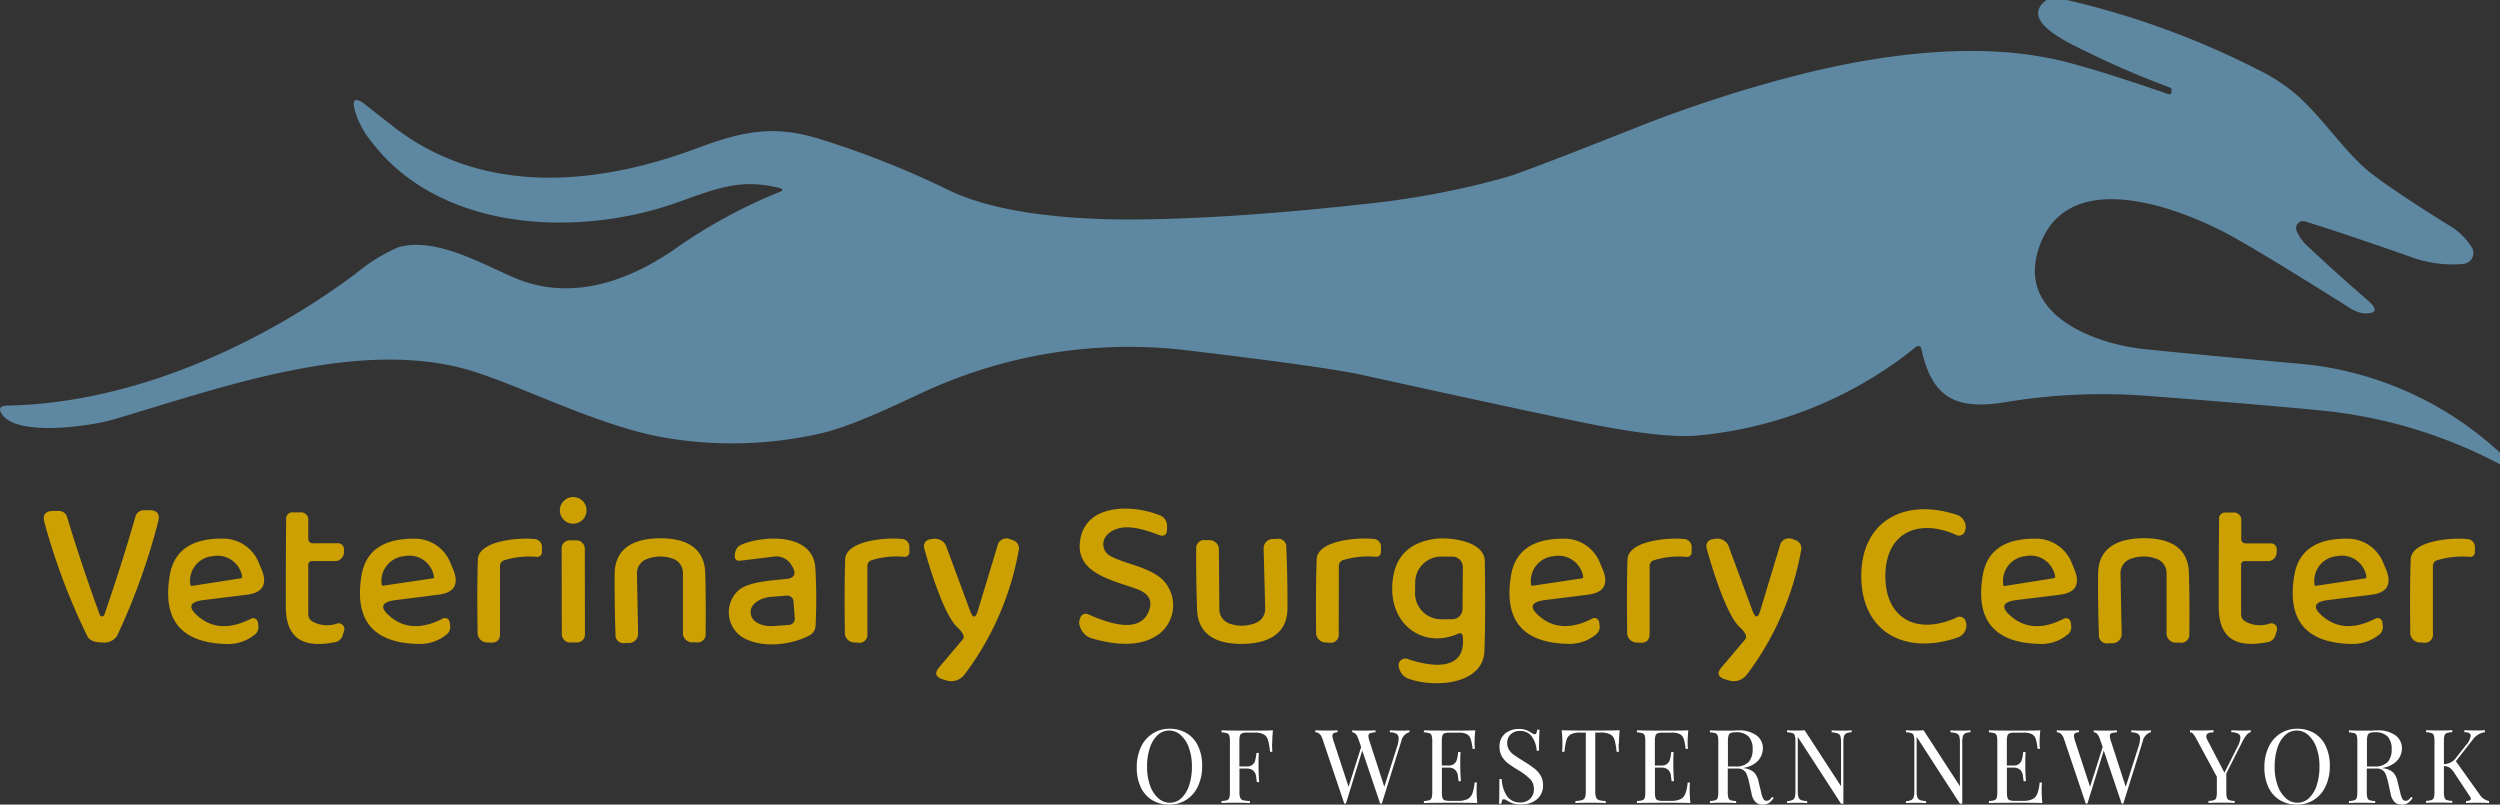
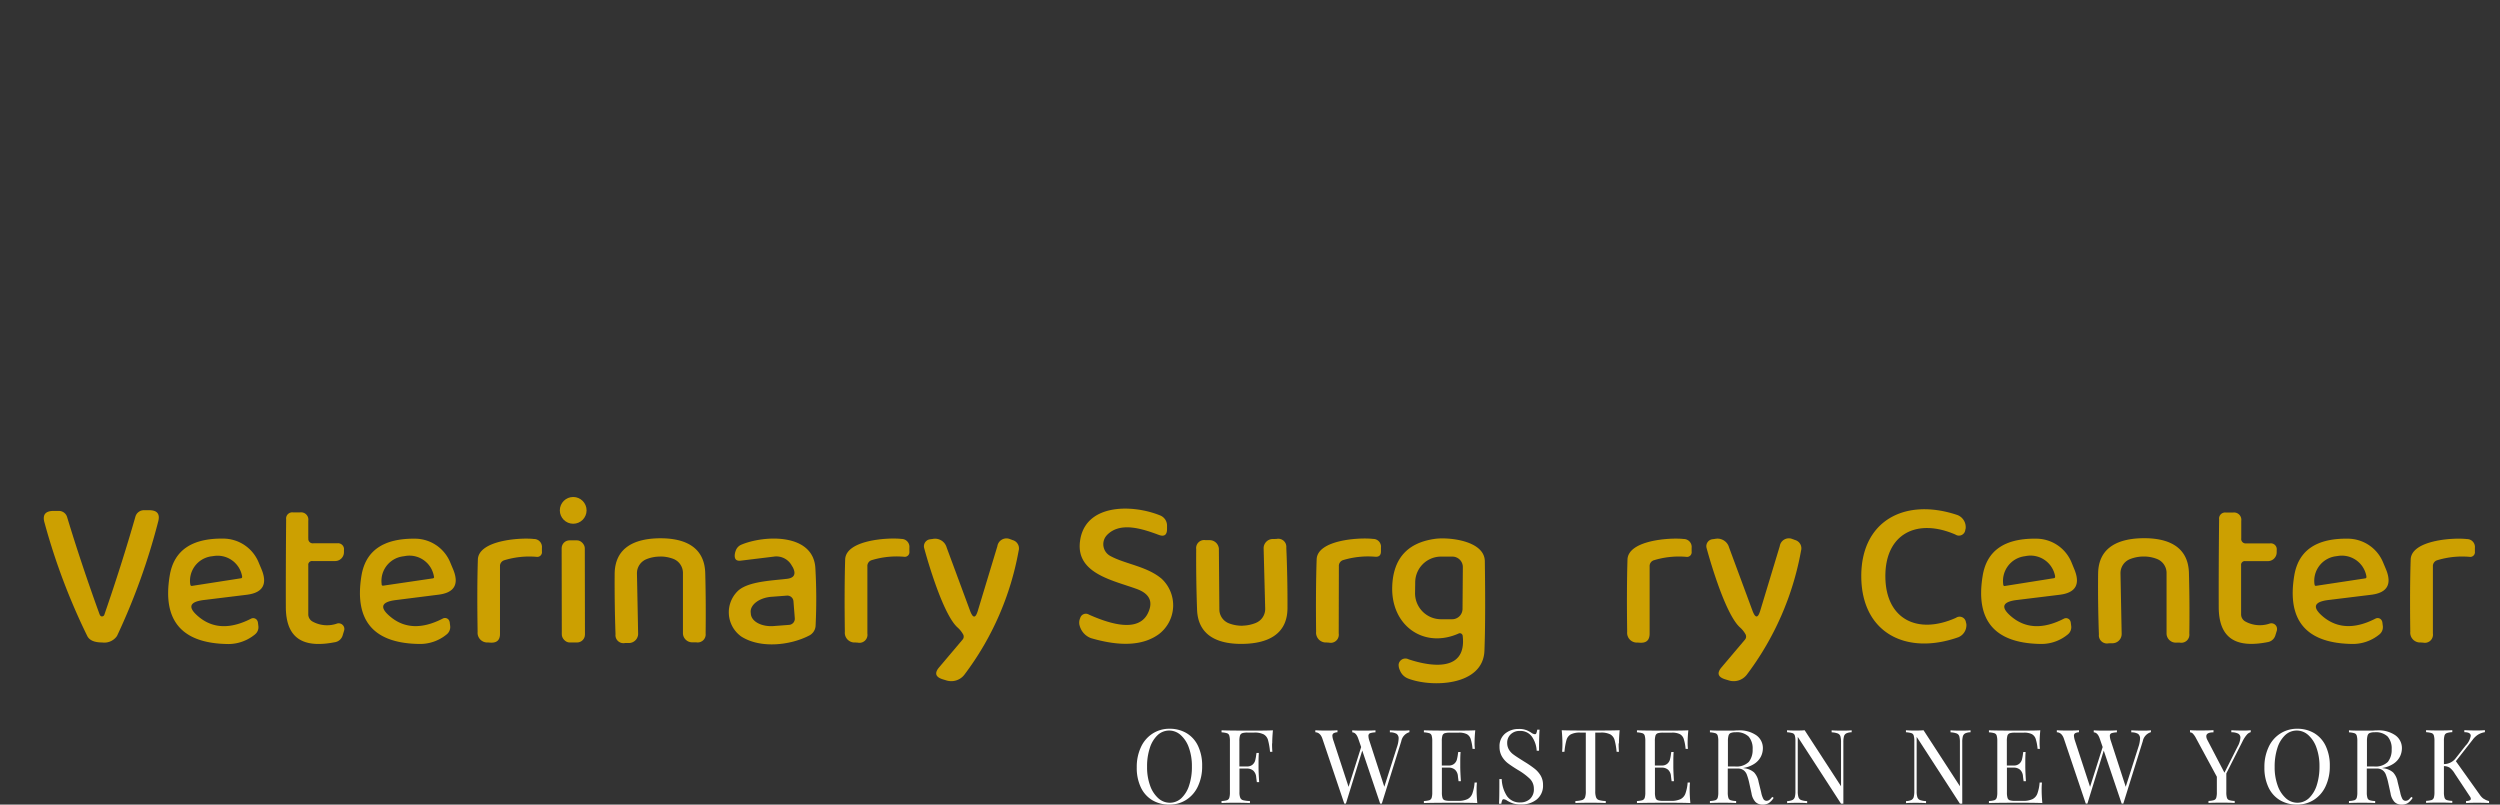
<svg xmlns="http://www.w3.org/2000/svg" width="319.624" height="102.87" viewBox="0 0 319.624 102.87">
  <rect x="0" y="0" width="319.624" height="102.87" fill="#333333" stroke="none" />
  <g transform="translate(0.004 0)">
-     <path d="M264.23,0A106.322,106.322,0,0,1,288.8,8.97a22.692,22.692,0,0,1,4.99,3.3c3.6,3.29,6.19,7.49,9.54,10.03q3.285,2.49,9.9,6.59A8.358,8.358,0,0,1,316,31.6a1.4,1.4,0,0,1-.46,1.94,1.51,1.51,0,0,1-.65.21,15.47,15.47,0,0,1-6.16-.72q-9.255-3.255-14.03-4.72a.882.882,0,0,0-1.11.59.971.971,0,0,0,.03.63,5.6,5.6,0,0,0,1.34,1.88q3.87,3.645,7.77,7,1.95,1.7-.48,1.66a4.616,4.616,0,0,1-2.13-.89q-9.96-6.255-14.23-8.67c-6.78-3.85-22.18-9.93-25.41,1.82-2.25,8.14,7.57,11.63,13.38,12.27q4.98.54,19.76,1.87a43.281,43.281,0,0,1,26,11.42v1.47a61.883,61.883,0,0,0-22.75-6.87q-8.52-.825-22.35-1.88a75.622,75.622,0,0,0-18.1.8c-6.24,1.03-9.42-.41-10.79-6.86a.382.382,0,0,0-.46-.3.509.509,0,0,0-.17.07,51.884,51.884,0,0,1-27.87,11.35q-4.44.435-14.53-1.61-7.56-1.53-28.43-6.12-4.7-1.035-21.75-3.07a62.507,62.507,0,0,0-34.39,5.28c-3.83,1.76-9.19,4.38-13.19,5.28a50.971,50.971,0,0,1-19.76.54c-7.93-1.34-16.97-5.94-23.93-8.28-14.43-4.87-32.45,1.75-46.63,5.93-3,.89-11.99,2.16-14.13-.48q-1.02-1.26.6-1.29c16.04-.3,32.42-7.83,44.57-16.93a21.669,21.669,0,0,1,5.4-3.32c4.61-1.3,10.37,1.98,14.65,3.85,7.05,3.08,14.27.76,20.51-3.5a66.42,66.42,0,0,1,13.47-7.38c.59-.23.58-.41-.03-.56-4.74-1.13-7.53-.09-12.82,1.82C74.26,30.34,56.43,29.8,47.5,18.14a11.75,11.75,0,0,1-2.07-3.78c-.51-1.73-.05-2.03,1.36-.92q1.6,1.275,3.45,2.71c11.4,8.89,25.95,7.65,38.96,2.77,5.98-2.25,9.93-2.91,15.63-1.14a116.169,116.169,0,0,1,16.48,6.54c6.82,3.3,17.51,3.88,25.58,3.72q12.39-.24,28.23-2.03a106.611,106.611,0,0,0,17.36-3.33q2.28-.645,16.28-6.2a173.08,173.08,0,0,1,20.81-6.81c10.64-2.72,23.1-4.43,33.68-1.96q4.44,1.035,13.9,4.3c.31.11.47,0,.47-.34v-.28a.162.162,0,0,0-.11-.16,119.466,119.466,0,0,1-12.6-5.54Q258.415,2.36,261.64,0h2.59Z" fill="#5e88a2" />
    <circle cx="1.71" cy="1.71" r="1.71" transform="translate(71.57 63.54)" fill="#cca001" />
    <path d="M146.76,78.39q1.05-2.175-1.43-3.09c-3.08-1.12-7.77-1.98-7.26-6.07.6-4.88,6.71-4.79,10.28-3.32a1.388,1.388,0,0,1,.85,1.28v.45c0,.76-.36,1.01-1.07.74-2.19-.82-4.96-1.69-6.61.03a1.7,1.7,0,0,0,.07,2.41,1.655,1.655,0,0,0,.34.25c1.92,1.06,4.71,1.32,6.6,2.94a4.642,4.642,0,0,1-.35,7.05q-2.985,2.205-8.72.52a2.357,2.357,0,0,1-1.42-1.55,1.371,1.371,0,0,1,.06-1.01.746.746,0,0,1,1.12-.44q6.12,2.73,7.54-.19Z" fill="#cca001" />
    <path d="M241.04,73.72c.03,5.43,4.09,7.48,9.02,5.27a.816.816,0,0,1,1.28.58,1.023,1.023,0,0,1,.06.4,1.661,1.661,0,0,1-1.03,1.5c-6.66,2.35-12.36-.54-12.41-7.73s5.61-10.15,12.3-7.89a1.654,1.654,0,0,1,1.05,1.48,1.062,1.062,0,0,1-.05.41.817.817,0,0,1-1.27.6C245.02,66.19,241,68.29,241.04,73.72Z" fill="#cca001" />
    <path d="M13.04,78.81a.324.324,0,0,0,.31-.26q2.235-6.465,3.96-12.5a1.125,1.125,0,0,1,1.09-.82h.68c1.03,0,1.41.5,1.13,1.49A82.6,82.6,0,0,1,14.96,81.3a1.963,1.963,0,0,1-1.89.84c-.98,0-1.62-.26-1.91-.81a81.47,81.47,0,0,1-5.47-14.5c-.29-.99.08-1.49,1.11-1.51h.68a1.1,1.1,0,0,1,1.1.8q1.815,6,4.15,12.43c.07.17.17.26.31.26Z" fill="#cca001" />
    <path d="M39.42,68.82a.56.56,0,0,0,.63.64h3.06a.762.762,0,0,1,.86.87v.27a1.127,1.127,0,0,1-1.12,1.13h-2.9a.477.477,0,0,0-.54.54v6.24a1.059,1.059,0,0,0,.5.93,3.854,3.854,0,0,0,3.21.27.728.728,0,0,1,.88.53.7.7,0,0,1-.01.38l-.17.56a1.24,1.24,0,0,1-1.03.93c-3.82.74-6.22-.29-6.25-4.46q-.015-4.785.04-11.25a.786.786,0,0,1,.88-.89h.9a.931.931,0,0,1,1.05,1.06v2.25Z" fill="#cca001" />
    <path d="M287.16,69.47h3.06a.759.759,0,0,1,.85.87v.27a1.127,1.127,0,0,1-1.12,1.13h-2.89a.477.477,0,0,0-.54.54V78.5a1.05,1.05,0,0,0,.49.93,3.864,3.864,0,0,0,3.2.28.725.725,0,0,1,.88.51.9.9,0,0,1,0,.4l-.17.55a1.24,1.24,0,0,1-1.03.93c-3.81.74-6.21-.29-6.23-4.46-.01-3.19,0-6.93.05-11.23a.775.775,0,0,1,.88-.88h.9a.931.931,0,0,1,1.05,1.06v2.24a.56.56,0,0,0,.63.64Z" fill="#cca001" />
    <path d="M26.07,76.71q-2.865.345-.63,2.18,2.715,2.22,6.65.21a.592.592,0,0,1,.81.26.864.864,0,0,1,.07.21l.06.48a1.182,1.182,0,0,1-.46,1.08,5.375,5.375,0,0,1-3.38,1.21q-8.955-.1-7.49-8.78c.54-3.21,2.84-4.77,6.91-4.7a4.908,4.908,0,0,1,4.46,3.06l.37.88q1.17,2.865-1.9,3.24l-5.47.67Zm-1.55-1.8,6.3-.98a.151.151,0,0,0,.13-.18h0v-.07a3.183,3.183,0,0,0-3.65-2.59l-.3.04a3.158,3.158,0,0,0-2.68,3.58h0l.02.07A.166.166,0,0,0,24.52,74.91Z" fill="#cca001" />
    <path d="M50.59,76.72c-1.91.24-2.11.97-.62,2.18,1.81,1.47,4.03,1.53,6.64.18a.592.592,0,0,1,.81.26.864.864,0,0,1,.07.21l.06.48a1.194,1.194,0,0,1-.45,1.08,5.341,5.341,0,0,1-3.37,1.22q-8.94-.06-7.52-8.73c.53-3.21,2.82-4.78,6.88-4.73a4.887,4.887,0,0,1,4.47,3.04l.37.88q1.185,2.865-1.88,3.24l-5.46.69Zm-1.62-1.84,6.39-.94a.155.155,0,0,0,.13-.17h0l-.02-.08a3.168,3.168,0,0,0-3.64-2.61h0l-.31.05a3.168,3.168,0,0,0-2.73,3.55h0v.08a.171.171,0,0,0,.18.12Z" fill="#cca001" />
    <path d="M64.49,71.62a.777.777,0,0,0-.57.8v8.57c.02.83-.39,1.22-1.22,1.17-.07,0-.17-.01-.3-.02a1.244,1.244,0,0,1-1.34-1.37c-.06-3.61-.05-6.69.03-9.22.07-2.48,5.4-2.84,7.17-2.64a1.017,1.017,0,0,1,1.02,1.13v.47a.6.6,0,0,1-.7.68,10.9,10.9,0,0,0-4.09.43Z" fill="#cca001" />
    <path d="M84.34,71.16a4.538,4.538,0,0,0-1.69.33,1.93,1.93,0,0,0-1.22,1.82l.15,7.7a1.182,1.182,0,0,1-1.16,1.2h-.51a1.02,1.02,0,0,1-1.22-1.12q-.135-3.855-.11-7.72c.03-3.49,2.74-4.52,5.74-4.55s5.74.95,5.84,4.44c.07,2.57.08,5.15.05,7.72A1.026,1.026,0,0,1,89,82.12h-.45A1.184,1.184,0,0,1,87.31,81V73.25a1.933,1.933,0,0,0-1.26-1.81,4.732,4.732,0,0,0-1.71-.29Z" fill="#cca001" />
    <path d="M101.37,72.55s-.07-.11-.16-.26a2.238,2.238,0,0,0-2.33-1.12l-4.18.51c-.54.07-.8-.17-.77-.71a1.979,1.979,0,0,1,.12-.54,1.281,1.281,0,0,1,.72-.79c2.98-1.25,9.2-1.48,9.47,2.98a69.189,69.189,0,0,1,.03,7.37,1.49,1.49,0,0,1-.81,1.26c-2.38,1.24-6.21,1.71-8.69.13a3.8,3.8,0,0,1-.35-5.91c1.36-1.15,4.29-1.24,6.2-1.47C101.54,73.89,101.79,73.4,101.37,72.55Zm.24,6.51-.17-2.19a.784.784,0,0,0-.84-.72h0l-1.98.15c-1.54.12-2.73,1.01-2.65,1.99h0l.02.2c.08.98,1.39,1.67,2.93,1.55l1.97-.15a.784.784,0,0,0,.72-.84h0Z" fill="#cca001" />
    <path d="M110.89,72.41v8.58a1.028,1.028,0,0,1-1.24,1.17c-.07,0-.17-.01-.3-.02a1.244,1.244,0,0,1-1.34-1.37q-.075-5.43.04-9.24c.08-2.48,5.41-2.83,7.19-2.63a1.017,1.017,0,0,1,1.02,1.13v.47a.6.6,0,0,1-.71.68,10.9,10.9,0,0,0-4.09.43.777.777,0,0,0-.57.8Z" fill="#cca001" />
    <path d="M125.02,78.06l2.49-8.23a1.175,1.175,0,0,1,1.65-.89c.07.02.17.06.3.11a1.1,1.1,0,0,1,.77,1.36,37.176,37.176,0,0,1-6.93,15.84,2.109,2.109,0,0,1-2.28.75l-.49-.15c-.94-.29-1.09-.8-.46-1.54l2.97-3.51a.59.59,0,0,0,.07-.73,3.349,3.349,0,0,0-.67-.83c-1.76-1.54-3.65-7.82-4.29-10.17a.9.9,0,0,1,.64-1.1c.03,0,.07-.02.1-.02l.32-.04a1.541,1.541,0,0,1,1.82,1.1l2.99,8.08C124.39,79.08,124.72,79.07,125.02,78.06Z" fill="#cca001" />
    <path d="M171.74,71.6a.777.777,0,0,0-.57.8l-.02,8.59a1.035,1.035,0,0,1-1.25,1.17c-.07,0-.17-.01-.3-.02a1.256,1.256,0,0,1-1.34-1.38q-.06-5.43.07-9.25c.09-2.48,5.42-2.82,7.21-2.61a1,1,0,0,1,1.01,1.13v.47c0,.48-.24.71-.71.68a11.005,11.005,0,0,0-4.1.42Z" fill="#cca001" />
    <path d="M186.49,80.99c-4.42,1.98-8.65-.97-8.5-5.97.11-3.59,1.93-5.64,5.48-6.13,1.78-.24,6.33.23,6.36,2.87q.105,7.485-.05,11.43c-.16,4.52-6.73,4.72-9.73,3.57a1.813,1.813,0,0,1-1.08-1.07,1.561,1.561,0,0,1-.16-.74.874.874,0,0,1,1.27-.66c2.93.98,7.46,1.61,6.92-3.01a.369.369,0,0,0-.41-.32.169.169,0,0,0-.1.03Zm.49-3.14.04-5.32a1.345,1.345,0,0,0-1.33-1.37h-1.44a3.307,3.307,0,0,0-3.32,3.3l-.02,1.34a3.325,3.325,0,0,0,3.27,3.37h1.43a1.33,1.33,0,0,0,1.37-1.32h0Z" fill="#cca001" />
-     <path d="M197.56,76.71q-2.865.36-.63,2.18c1.81,1.47,4.03,1.54,6.64.19a.592.592,0,0,1,.81.26.864.864,0,0,1,.07.21l.06.47a1.194,1.194,0,0,1-.45,1.08,5.324,5.324,0,0,1-3.37,1.22q-8.94-.075-7.51-8.74.795-4.8,6.89-4.71a4.874,4.874,0,0,1,4.46,3.04l.37.88q1.185,2.865-1.89,3.24l-5.45.68Zm-1.64-1.82,6.35-.95a.155.155,0,0,0,.13-.17h0V73.7a3.188,3.188,0,0,0-3.65-2.61h0l-.3.04a3.17,3.17,0,0,0-2.71,3.56v.07a.172.172,0,0,0,.18.13Z" fill="#cca001" />
    <path d="M211.47,71.62a.777.777,0,0,0-.57.8V81c0,.83-.4,1.22-1.23,1.17-.07,0-.17-.01-.3-.02a1.244,1.244,0,0,1-1.34-1.37q-.075-5.43.04-9.23c.07-2.48,5.4-2.84,7.18-2.64a1.017,1.017,0,0,1,1.02,1.13v.47a.6.6,0,0,1-.71.68,10.9,10.9,0,0,0-4.09.43Z" fill="#cca001" />
    <path d="M225.05,78.05l2.49-8.23a1.175,1.175,0,0,1,1.65-.89c.07.02.17.06.3.11a1.1,1.1,0,0,1,.77,1.36,37.268,37.268,0,0,1-6.93,15.85,2.109,2.109,0,0,1-2.28.75l-.49-.15c-.94-.29-1.09-.8-.46-1.54l2.97-3.51a.606.606,0,0,0,.07-.74,3.348,3.348,0,0,0-.67-.83c-1.76-1.54-3.65-7.82-4.29-10.17a.9.9,0,0,1,.64-1.1c.03,0,.07-.02.1-.02l.32-.04a1.541,1.541,0,0,1,1.82,1.1l2.99,8.08c.37.99.7.98,1-.03Z" fill="#cca001" />
    <path d="M257.85,76.71q-2.865.345-.63,2.18c1.81,1.48,4.03,1.55,6.64.21a.592.592,0,0,1,.81.26.864.864,0,0,1,.07.21l.06.48a1.182,1.182,0,0,1-.46,1.08,5.3,5.3,0,0,1-3.37,1.2q-8.94-.1-7.48-8.77.81-4.8,6.9-4.69a4.892,4.892,0,0,1,4.46,3.06l.36.88c.78,1.91.15,2.98-1.89,3.23l-5.47.67Zm-1.55-1.79,6.3-1a.159.159,0,0,0,.14-.18h0v-.07a3.192,3.192,0,0,0-3.69-2.59h0l-.24.04a3.185,3.185,0,0,0-2.7,3.6h0v.07A.184.184,0,0,0,256.3,74.92Z" fill="#cca001" />
    <path d="M274,68.81c3.02-.03,5.76.95,5.85,4.45q.105,3.885.05,7.75a1.033,1.033,0,0,1-1.21,1.15h-.45a1.184,1.184,0,0,1-1.25-1.11V73.26a1.923,1.923,0,0,0-1.26-1.81,4.535,4.535,0,0,0-1.71-.3,4.758,4.758,0,0,0-1.7.33,1.932,1.932,0,0,0-1.22,1.84l.15,7.72a1.182,1.182,0,0,1-1.16,1.2h-.07c-.11,0-.26,0-.45.01a1.037,1.037,0,0,1-1.23-1.13c-.09-2.58-.13-5.16-.1-7.75.02-3.5,2.74-4.53,5.76-4.56Z" fill="#cca001" />
    <path d="M297.69,76.71q-2.865.345-.63,2.18c1.81,1.47,4.03,1.54,6.64.2a.592.592,0,0,1,.81.26.864.864,0,0,1,.07.21l.06.48a1.194,1.194,0,0,1-.45,1.08,5.375,5.375,0,0,1-3.38,1.21q-8.94-.09-7.49-8.76c.54-3.21,2.84-4.77,6.9-4.7a4.9,4.9,0,0,1,4.46,3.05l.37.88q1.17,2.865-1.9,3.24Zm-1.6-1.81,6.33-.96a.154.154,0,0,0,.12-.17v-.09a3.187,3.187,0,0,0-3.65-2.6l-.28.04a3.17,3.17,0,0,0-2.71,3.56l.02.09a.155.155,0,0,0,.17.13Z" fill="#cca001" />
    <path d="M311.61,71.62a.777.777,0,0,0-.57.8v8.57a1.038,1.038,0,0,1-1.25,1.17c-.07,0-.17-.01-.3-.02a1.256,1.256,0,0,1-1.34-1.38q-.075-5.415.05-9.23c.09-2.47,5.41-2.82,7.19-2.61a1.017,1.017,0,0,1,1.02,1.13v.47a.6.6,0,0,1-.71.67,10.9,10.9,0,0,0-4.09.43Z" fill="#cca001" />
    <rect width="2.96" height="13.06" rx="1.01" transform="translate(71.801 69.084) rotate(-0.1)" fill="#cca001" />
    <path d="M158.86,79.99a4.729,4.729,0,0,0,1.69-.35,1.925,1.925,0,0,0,1.2-1.83l-.2-7.69a1.182,1.182,0,0,1,1.15-1.21h.06c.11,0,.26,0,.45-.01a1.031,1.031,0,0,1,1.24,1.11c.11,2.57.16,5.15.15,7.72,0,3.49-2.7,4.54-5.7,4.59s-5.74-.91-5.86-4.39c-.09-2.57-.13-5.15-.11-7.72a1.026,1.026,0,0,1,1.2-1.15h.45a1.184,1.184,0,0,1,1.25,1.11v.06l.06,7.69a1.916,1.916,0,0,0,1.27,1.79,4.715,4.715,0,0,0,1.7.29Z" fill="#cca001" />
    <path d="M151.71,93.74a3.772,3.772,0,0,1,1.46,1.64,5.79,5.79,0,0,1,.52,2.56,5.927,5.927,0,0,1-.53,2.57,4.044,4.044,0,0,1-1.49,1.74,3.932,3.932,0,0,1-2.17.62,4.207,4.207,0,0,1-2.19-.57,3.772,3.772,0,0,1-1.46-1.64,5.76,5.76,0,0,1-.52-2.56,5.927,5.927,0,0,1,.53-2.57,4.044,4.044,0,0,1,1.49-1.74,3.932,3.932,0,0,1,2.17-.62A4.207,4.207,0,0,1,151.71,93.74Zm-3.72.25a3.834,3.834,0,0,0-.99,1.64,7.414,7.414,0,0,0-.35,2.41,6.844,6.844,0,0,0,.39,2.41,3.892,3.892,0,0,0,1.05,1.61,2.195,2.195,0,0,0,1.47.57,2.156,2.156,0,0,0,1.48-.59,3.834,3.834,0,0,0,.99-1.64,7.414,7.414,0,0,0,.35-2.41,6.883,6.883,0,0,0-.39-2.41,3.828,3.828,0,0,0-1.05-1.61,2.195,2.195,0,0,0-1.47-.57A2.156,2.156,0,0,0,147.99,93.99Z" fill="#fff" />
    <path d="M162.63,95.04a10.72,10.72,0,0,0,.04,1.08h-.3a8.753,8.753,0,0,0-.26-1.51,1.2,1.2,0,0,0-.55-.72,2.515,2.515,0,0,0-1.21-.23h-.83a2.291,2.291,0,0,0-.69.07.5.5,0,0,0-.3.3,2.447,2.447,0,0,0-.08.72v3.24h.96a1.024,1.024,0,0,0,.71-.22,1.072,1.072,0,0,0,.34-.51,5.166,5.166,0,0,0,.14-.74l.04-.26h.3c-.03.37-.04.78-.04,1.24v.63c0,.45.03,1.07.08,1.87h-.3c0-.06-.04-.27-.08-.64a1.254,1.254,0,0,0-.36-.82,1.179,1.179,0,0,0-.82-.28h-.96v3.03a1.766,1.766,0,0,0,.11.72.542.542,0,0,0,.37.3,3.717,3.717,0,0,0,.86.1v.26c-.46-.03-1.1-.04-1.94-.04-.75,0-1.32.01-1.69.04v-.26a2.828,2.828,0,0,0,.69-.1.5.5,0,0,0,.3-.3,2.447,2.447,0,0,0,.08-.72V94.76a2.4,2.4,0,0,0-.08-.72.451.451,0,0,0-.3-.3,2.9,2.9,0,0,0-.69-.11v-.26c.86.03,2.13.04,3.82.04,1.29,0,2.21-.01,2.75-.04q-.09.93-.09,1.68Z" fill="#fff" />
    <path d="M180.19,93.35v.26a1.485,1.485,0,0,0-1.04,1.15l-2.49,7.98h-.21l-2.29-6.78-2.09,6.78h-.21l-2.79-8.28c-.18-.54-.49-.83-.91-.84v-.26c.36.03.83.04,1.41.04.63,0,1.11-.01,1.42-.04v.26a1.047,1.047,0,0,0-.5.13.375.375,0,0,0-.15.33,2.258,2.258,0,0,0,.15.65l1.92,5.87,1.61-5.09-.36-1.04c-.18-.54-.43-.83-.78-.84v-.26c.32.03.74.04,1.28.04.75,0,1.32-.01,1.69-.04v.26a2.655,2.655,0,0,0-.7.11.36.36,0,0,0-.2.36,2.006,2.006,0,0,0,.13.63l1.9,5.86,1.62-5.09a3.622,3.622,0,0,0,.21-1.07.705.705,0,0,0-.26-.61,1.656,1.656,0,0,0-.86-.19v-.26c.5.03,1,.04,1.51.04a9.329,9.329,0,0,0,.99-.04Z" fill="#fff" />
    <path d="M188.87,102.67c-.6-.03-1.6-.04-3.01-.04-1.68,0-2.96.01-3.82.04v-.26a2.828,2.828,0,0,0,.69-.1.5.5,0,0,0,.3-.3,2.447,2.447,0,0,0,.08-.72V94.76a2.4,2.4,0,0,0-.08-.72.451.451,0,0,0-.3-.3,2.9,2.9,0,0,0-.69-.11v-.26c.86.03,2.13.04,3.82.04,1.29,0,2.21-.01,2.75-.04a15.292,15.292,0,0,0-.09,1.55,6.112,6.112,0,0,0,.04.82h-.3a5.84,5.84,0,0,0-.24-1.27,1.08,1.08,0,0,0-.49-.61,2.189,2.189,0,0,0-1.04-.19H185.4a2.291,2.291,0,0,0-.69.07.472.472,0,0,0-.3.3,2.447,2.447,0,0,0-.08.72v3.11h.87a1.024,1.024,0,0,0,.71-.22,1.072,1.072,0,0,0,.34-.51,5.166,5.166,0,0,0,.14-.74l.04-.26h.3c-.03.37-.04.78-.04,1.24v.63c0,.45.03,1.07.08,1.87h-.3c0-.06-.04-.27-.08-.64a1.232,1.232,0,0,0-.36-.82,1.179,1.179,0,0,0-.82-.28h-.87v3.16a2.4,2.4,0,0,0,.08.72.451.451,0,0,0,.3.3,2.334,2.334,0,0,0,.69.07h.96a2.724,2.724,0,0,0,1.24-.22,1.3,1.3,0,0,0,.62-.7,5.265,5.265,0,0,0,.29-1.42h.3a8.09,8.09,0,0,0-.04.95q0,.75.09,1.68Z" fill="#fff" />
    <path d="M195.1,93.33a3.276,3.276,0,0,1,.69.36.942.942,0,0,0,.45.18.2.2,0,0,0,.18-.14,1.836,1.836,0,0,0,.11-.44h.3c-.04.51-.07,1.4-.07,2.69h-.3a3.454,3.454,0,0,0-.61-1.8,1.8,1.8,0,0,0-1.55-.73,1.6,1.6,0,0,0-1.16.43,1.455,1.455,0,0,0-.45,1.1,1.661,1.661,0,0,0,.23.87,2.086,2.086,0,0,0,.59.63c.24.18.58.4,1.01.67l.38.24a12.944,12.944,0,0,1,1.31.9,3.229,3.229,0,0,1,.77.89,2.307,2.307,0,0,1,.29,1.17,2.246,2.246,0,0,1-.79,1.85,3.062,3.062,0,0,1-2,.65,3.27,3.27,0,0,1-1.03-.13,3.845,3.845,0,0,1-.77-.36.942.942,0,0,0-.45-.18.2.2,0,0,0-.18.14,1.836,1.836,0,0,0-.11.44h-.3c.04-.48.05-1.54.05-3.16h.3a4.247,4.247,0,0,0,.66,2.16,1.974,1.974,0,0,0,1.74.83,1.784,1.784,0,0,0,1.21-.44,1.659,1.659,0,0,0,.5-1.31,1.77,1.77,0,0,0-.49-1.25,8.027,8.027,0,0,0-1.56-1.16q-.78-.48-1.26-.84a3.019,3.019,0,0,1-.78-.89,2.4,2.4,0,0,1-.3-1.22,2.07,2.07,0,0,1,.71-1.69,2.673,2.673,0,0,1,1.76-.59,2.472,2.472,0,0,1,.91.13Z" fill="#fff" />
    <path d="M206.94,95.04a10.72,10.72,0,0,0,.04,1.08h-.3a8.753,8.753,0,0,0-.26-1.51,1.2,1.2,0,0,0-.55-.72,2.515,2.515,0,0,0-1.21-.23h-.71v7.49a2.163,2.163,0,0,0,.11.8.571.571,0,0,0,.37.34,3.483,3.483,0,0,0,.86.12v.26c-.46-.03-1.1-.04-1.93-.04-.88,0-1.53.01-1.95.04v-.26a3.563,3.563,0,0,0,.86-.12.6.6,0,0,0,.37-.34,2.245,2.245,0,0,0,.1-.8V93.66h-.71a2.515,2.515,0,0,0-1.21.23,1.2,1.2,0,0,0-.55.72,8.57,8.57,0,0,0-.26,1.51h-.3a10.72,10.72,0,0,0,.04-1.08q0-.75-.09-1.68c.73.03,1.97.04,3.71.04s2.97-.01,3.7-.04q-.09.93-.09,1.68Z" fill="#fff" />
    <path d="M216.11,102.67c-.6-.03-1.6-.04-3.01-.04-1.68,0-2.96.01-3.82.04v-.26a2.828,2.828,0,0,0,.69-.1.5.5,0,0,0,.3-.3,2.447,2.447,0,0,0,.08-.72V94.76a2.4,2.4,0,0,0-.08-.72.451.451,0,0,0-.3-.3,2.9,2.9,0,0,0-.69-.11v-.26c.86.03,2.13.04,3.82.04,1.29,0,2.21-.01,2.75-.04a15.292,15.292,0,0,0-.09,1.55,6.112,6.112,0,0,0,.04.82h-.3a5.84,5.84,0,0,0-.24-1.27,1.08,1.08,0,0,0-.49-.61,2.189,2.189,0,0,0-1.04-.19h-1.09a2.291,2.291,0,0,0-.69.07.472.472,0,0,0-.3.3,2.447,2.447,0,0,0-.08.72v3.11h.87a1.024,1.024,0,0,0,.71-.22,1.072,1.072,0,0,0,.34-.51,5.166,5.166,0,0,0,.14-.74l.04-.26h.3c-.03.37-.04.78-.04,1.24v.63c0,.45.03,1.07.08,1.87h-.3c0-.06-.04-.27-.08-.64a1.232,1.232,0,0,0-.36-.82,1.179,1.179,0,0,0-.82-.28h-.87v3.16a2.4,2.4,0,0,0,.08.72.451.451,0,0,0,.3.3,2.334,2.334,0,0,0,.69.07h.96a2.724,2.724,0,0,0,1.24-.22,1.3,1.3,0,0,0,.62-.7,5.265,5.265,0,0,0,.29-1.42h.3a8.09,8.09,0,0,0-.04.95q0,.75.09,1.68Z" fill="#fff" />
    <path d="M226.75,102.02a2.271,2.271,0,0,1-.61.65,1.457,1.457,0,0,1-.8.2,1.278,1.278,0,0,1-.89-.32,2.053,2.053,0,0,1-.52-1.11l-.29-1.32a7.661,7.661,0,0,0-.3-1.05,1.279,1.279,0,0,0-.42-.59,1.189,1.189,0,0,0-.78-.22h-1.25v3.03a2.4,2.4,0,0,0,.08.72.451.451,0,0,0,.3.3,2.468,2.468,0,0,0,.69.1v.26c-.4-.03-.96-.04-1.67-.04-.75,0-1.32.01-1.68.04v-.26a2.828,2.828,0,0,0,.69-.1.5.5,0,0,0,.3-.3,2.447,2.447,0,0,0,.08-.72V94.76a2.4,2.4,0,0,0-.08-.72.451.451,0,0,0-.3-.3,2.9,2.9,0,0,0-.69-.11v-.26c.37.03.9.04,1.61.04h1.42a4.912,4.912,0,0,1,.57-.03,3.736,3.736,0,0,1,2.35.64,2,2,0,0,1,.82,1.65,2.42,2.42,0,0,1-.24,1.03,2.375,2.375,0,0,1-.82.93,3.6,3.6,0,0,1-1.49.56l.16.03a2.309,2.309,0,0,1,1.26.53,2.362,2.362,0,0,1,.58,1.21l.33,1.34a2.967,2.967,0,0,0,.28.84.451.451,0,0,0,.4.24.615.615,0,0,0,.38-.12,2.258,2.258,0,0,0,.35-.38l.2.14Zm-5.48-8.31a.493.493,0,0,0-.28.33,2.465,2.465,0,0,0-.08.71v3.24h.88a2.247,2.247,0,0,0,1.79-.58,2.456,2.456,0,0,0,.49-1.61,2.325,2.325,0,0,0-.51-1.63,2.181,2.181,0,0,0-1.67-.55,1.565,1.565,0,0,0-.61.09Z" fill="#fff" />
    <path d="M236.73,93.62a1.7,1.7,0,0,0-.68.14.621.621,0,0,0-.3.37,2.822,2.822,0,0,0-.08.76v7.86h-.3l-5.53-8.54v6.95a2.365,2.365,0,0,0,.09.76.589.589,0,0,0,.33.36,2.473,2.473,0,0,0,.78.14v.26c-.32-.03-.76-.04-1.34-.04-.53,0-.93.01-1.22.04v-.26a1.7,1.7,0,0,0,.68-.14.621.621,0,0,0,.3-.37,2.822,2.822,0,0,0,.08-.76v-6.4a2.4,2.4,0,0,0-.08-.72.451.451,0,0,0-.3-.3,2.9,2.9,0,0,0-.69-.11v-.26c.29.03.7.04,1.22.04.39,0,.74-.01,1.03-.04l4.65,7.16V94.89a2.77,2.77,0,0,0-.08-.76.578.578,0,0,0-.34-.36,2.534,2.534,0,0,0-.78-.14v-.26c.32.03.76.04,1.34.04.53,0,.93-.01,1.22-.04v.26Z" fill="#fff" />
    <path d="M251.93,93.62a1.7,1.7,0,0,0-.68.14.621.621,0,0,0-.3.37,2.822,2.822,0,0,0-.08.76v7.86h-.3l-5.53-8.54v6.95a2.365,2.365,0,0,0,.09.76.589.589,0,0,0,.33.36,2.473,2.473,0,0,0,.78.14v.26c-.32-.03-.76-.04-1.34-.04-.53,0-.93.01-1.22.04v-.26a1.7,1.7,0,0,0,.68-.14.621.621,0,0,0,.3-.37,2.822,2.822,0,0,0,.08-.76v-6.4a2.4,2.4,0,0,0-.08-.72.451.451,0,0,0-.3-.3,2.9,2.9,0,0,0-.69-.11v-.26c.29.03.7.04,1.22.04.39,0,.74-.01,1.03-.04l4.65,7.16V94.89a2.77,2.77,0,0,0-.08-.76.578.578,0,0,0-.34-.36,2.534,2.534,0,0,0-.78-.14v-.26c.32.03.76.04,1.34.04.53,0,.93-.01,1.22-.04v.26Z" fill="#fff" />
    <path d="M261.11,102.67c-.6-.03-1.6-.04-3.01-.04-1.68,0-2.96.01-3.82.04v-.26a2.828,2.828,0,0,0,.69-.1.5.5,0,0,0,.3-.3,2.447,2.447,0,0,0,.08-.72V94.76a2.4,2.4,0,0,0-.08-.72.451.451,0,0,0-.3-.3,2.9,2.9,0,0,0-.69-.11v-.26c.86.03,2.13.04,3.82.04,1.29,0,2.21-.01,2.75-.04a15.292,15.292,0,0,0-.09,1.55,6.111,6.111,0,0,0,.04.82h-.3a5.842,5.842,0,0,0-.24-1.27,1.081,1.081,0,0,0-.49-.61,2.189,2.189,0,0,0-1.04-.19h-1.09a2.291,2.291,0,0,0-.69.07.472.472,0,0,0-.3.3,2.448,2.448,0,0,0-.08.72v3.11h.87a1.024,1.024,0,0,0,.71-.22,1.072,1.072,0,0,0,.34-.51,5.168,5.168,0,0,0,.14-.74l.04-.26h.3c-.03.37-.04.78-.04,1.24v.63c0,.45.03,1.07.08,1.87h-.3c0-.06-.04-.27-.08-.64a1.232,1.232,0,0,0-.36-.82,1.179,1.179,0,0,0-.82-.28h-.87v3.16a2.4,2.4,0,0,0,.08.72.451.451,0,0,0,.3.3,2.334,2.334,0,0,0,.69.07h.96a2.724,2.724,0,0,0,1.24-.22,1.3,1.3,0,0,0,.62-.7,5.265,5.265,0,0,0,.29-1.42h.3a8.089,8.089,0,0,0-.04.95q0,.75.09,1.68Z" fill="#fff" />
    <path d="M274.99,93.35v.26a1.485,1.485,0,0,0-1.04,1.15l-2.49,7.98h-.21l-2.29-6.78-2.09,6.78h-.21l-2.79-8.28c-.18-.54-.49-.83-.91-.84v-.26c.36.03.83.04,1.41.04.63,0,1.11-.01,1.42-.04v.26a1.047,1.047,0,0,0-.5.13.369.369,0,0,0-.14.33,2.532,2.532,0,0,0,.14.65l1.92,5.87,1.61-5.09-.36-1.04c-.18-.54-.43-.83-.78-.84v-.26c.32.03.74.04,1.28.04.75,0,1.32-.01,1.68-.04v.26a2.655,2.655,0,0,0-.7.11.351.351,0,0,0-.2.36,2.006,2.006,0,0,0,.13.63l1.9,5.86,1.62-5.09a3.621,3.621,0,0,0,.21-1.07.705.705,0,0,0-.26-.61,1.656,1.656,0,0,0-.86-.19v-.26c.5.03,1,.04,1.51.04a9.328,9.328,0,0,0,.99-.04Z" fill="#fff" />
    <path d="M287.75,93.35v.26a1,1,0,0,0-.51.34,3.948,3.948,0,0,0-.54.84l-2.07,4.09v2.4a2.4,2.4,0,0,0,.08.72.451.451,0,0,0,.3.3,2.534,2.534,0,0,0,.69.1v.26c-.4-.03-.96-.04-1.67-.04-.75,0-1.32.01-1.68.04v-.26a2.828,2.828,0,0,0,.69-.1.472.472,0,0,0,.3-.3,2.448,2.448,0,0,0,.08-.72V99.31l-2.67-4.94a2.473,2.473,0,0,0-.41-.59.561.561,0,0,0-.35-.15v-.28c.34.03.73.04,1.16.04.85,0,1.46-.01,1.84-.04v.28c-.61,0-.92.17-.92.5a1.01,1.01,0,0,0,.13.46l2.19,4.2,1.68-3.34a2.624,2.624,0,0,0,.36-1.13.563.563,0,0,0-.29-.53,1.9,1.9,0,0,0-.87-.17v-.26c.5.03,1,.04,1.51.04a9.328,9.328,0,0,0,.99-.04Z" fill="#fff" />
    <path d="M295.88,93.74a3.772,3.772,0,0,1,1.46,1.64,5.79,5.79,0,0,1,.52,2.56,5.927,5.927,0,0,1-.53,2.57,4.044,4.044,0,0,1-1.49,1.74,3.932,3.932,0,0,1-2.17.62,4.207,4.207,0,0,1-2.19-.57,3.772,3.772,0,0,1-1.46-1.64,5.79,5.79,0,0,1-.52-2.56,5.927,5.927,0,0,1,.53-2.57,4.044,4.044,0,0,1,1.49-1.74,3.932,3.932,0,0,1,2.17-.62A4.207,4.207,0,0,1,295.88,93.74Zm-3.73.25a3.833,3.833,0,0,0-.99,1.64,7.694,7.694,0,0,0-.35,2.41,6.843,6.843,0,0,0,.39,2.41,3.892,3.892,0,0,0,1.05,1.61,2.195,2.195,0,0,0,1.47.57,2.156,2.156,0,0,0,1.48-.59,3.933,3.933,0,0,0,.99-1.64,7.694,7.694,0,0,0,.35-2.41,6.883,6.883,0,0,0-.39-2.41,3.828,3.828,0,0,0-1.05-1.61,2.195,2.195,0,0,0-1.47-.57A2.156,2.156,0,0,0,292.15,93.99Z" fill="#fff" />
    <path d="M308.45,102.02a2.271,2.271,0,0,1-.61.65,1.457,1.457,0,0,1-.8.2,1.278,1.278,0,0,1-.89-.32,2.053,2.053,0,0,1-.52-1.11l-.29-1.32a7.664,7.664,0,0,0-.3-1.05,1.279,1.279,0,0,0-.42-.59,1.189,1.189,0,0,0-.78-.22h-1.25v3.03a2.4,2.4,0,0,0,.08.72.451.451,0,0,0,.3.3,2.468,2.468,0,0,0,.69.1v.26c-.4-.03-.96-.04-1.67-.04-.75,0-1.32.01-1.68.04v-.26a2.828,2.828,0,0,0,.69-.1.5.5,0,0,0,.3-.3,2.448,2.448,0,0,0,.08-.72V94.76a2.4,2.4,0,0,0-.08-.72.451.451,0,0,0-.3-.3,2.9,2.9,0,0,0-.69-.11v-.26c.37.03.9.04,1.61.04h1.42a4.912,4.912,0,0,1,.57-.03,3.736,3.736,0,0,1,2.35.64,2,2,0,0,1,.82,1.65,2.42,2.42,0,0,1-.24,1.03,2.375,2.375,0,0,1-.82.93,3.6,3.6,0,0,1-1.49.56l.16.03a2.309,2.309,0,0,1,1.26.53,2.362,2.362,0,0,1,.58,1.21l.33,1.34a2.967,2.967,0,0,0,.28.84.451.451,0,0,0,.4.24.615.615,0,0,0,.38-.12,2.258,2.258,0,0,0,.35-.38l.2.14Zm-5.48-8.31a.493.493,0,0,0-.28.33,2.466,2.466,0,0,0-.08.71v3.24h.88a2.247,2.247,0,0,0,1.79-.58,2.456,2.456,0,0,0,.49-1.61,2.325,2.325,0,0,0-.51-1.63,2.181,2.181,0,0,0-1.67-.55,1.564,1.564,0,0,0-.61.09Z" fill="#fff" />
    <path d="M317.56,102.13a1.8,1.8,0,0,0,.66.28v.26c-.42-.03-.95-.04-1.58-.04-.47,0-.93.01-1.36.04v-.26a1.053,1.053,0,0,0,.46-.08.219.219,0,0,0,.15-.2.582.582,0,0,0-.13-.32l-1.92-2.9a2.654,2.654,0,0,0-.65-.76,1.385,1.385,0,0,0-.74-.2v3.32a2.4,2.4,0,0,0,.08.72.451.451,0,0,0,.3.3,2.468,2.468,0,0,0,.69.1v.26c-.4-.03-.96-.04-1.67-.04-.75,0-1.32.01-1.68.04v-.26a2.828,2.828,0,0,0,.69-.1.5.5,0,0,0,.3-.3,2.448,2.448,0,0,0,.08-.72V94.74a2.4,2.4,0,0,0-.08-.72.451.451,0,0,0-.3-.3,2.9,2.9,0,0,0-.69-.11v-.26c.37.03.93.04,1.68.04.7,0,1.26-.01,1.67-.04v.26a2.331,2.331,0,0,0-.69.11.472.472,0,0,0-.3.3,2.448,2.448,0,0,0-.08.72v2.95a1.9,1.9,0,0,0,1.5-.74l1.26-1.61a2.391,2.391,0,0,0,.67-1.26c0-.31-.27-.47-.82-.47v-.26c.5.03,1,.04,1.51.04a10.837,10.837,0,0,0,1.12-.04v.26a2.418,2.418,0,0,0-.82.28,2.56,2.56,0,0,0-.74.68l-2.15,2.75,3.05,4.28a2.048,2.048,0,0,0,.49.52Z" fill="#fff" />
  </g>
</svg>